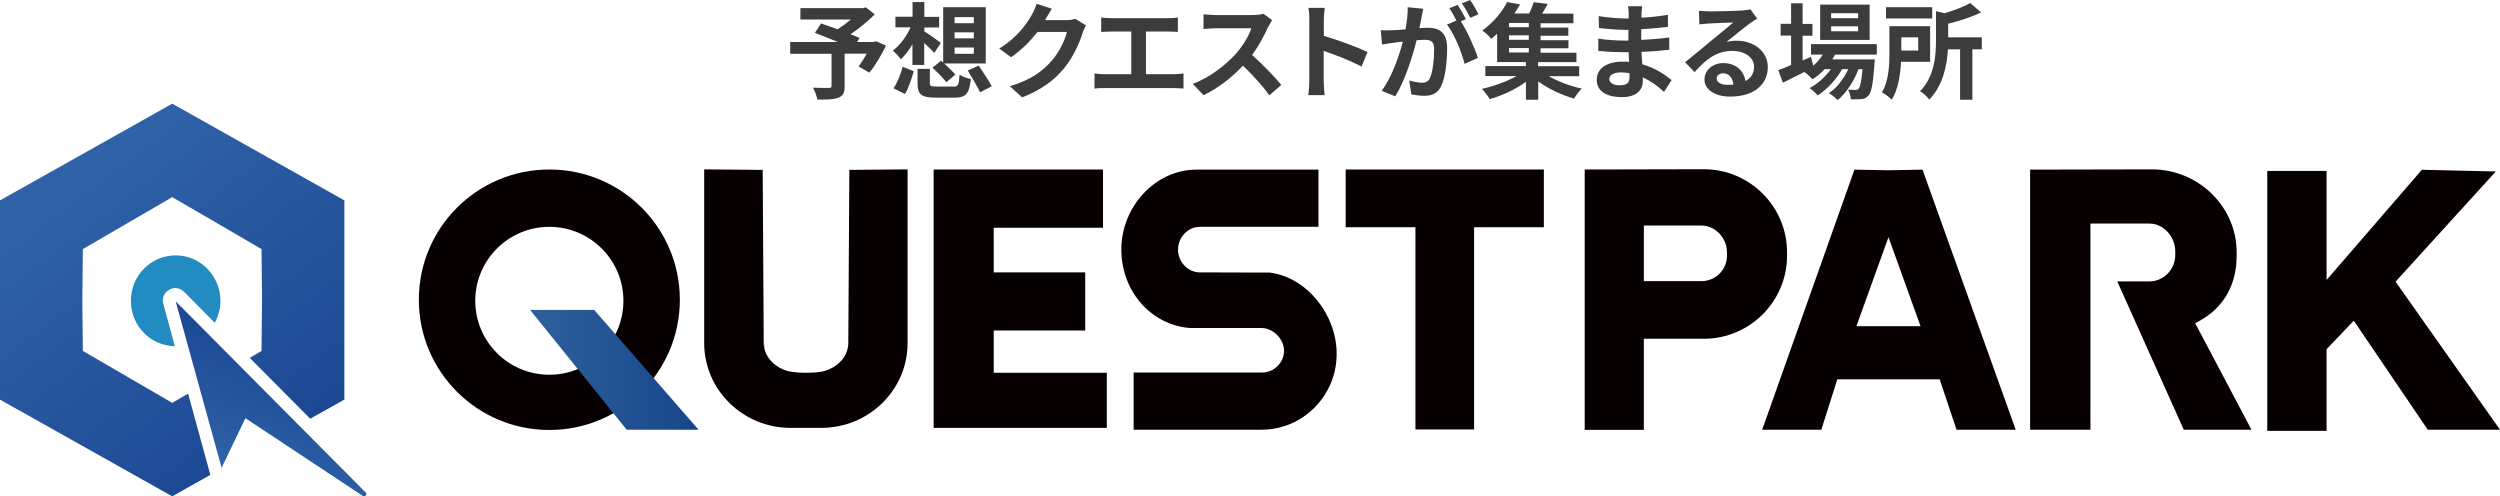
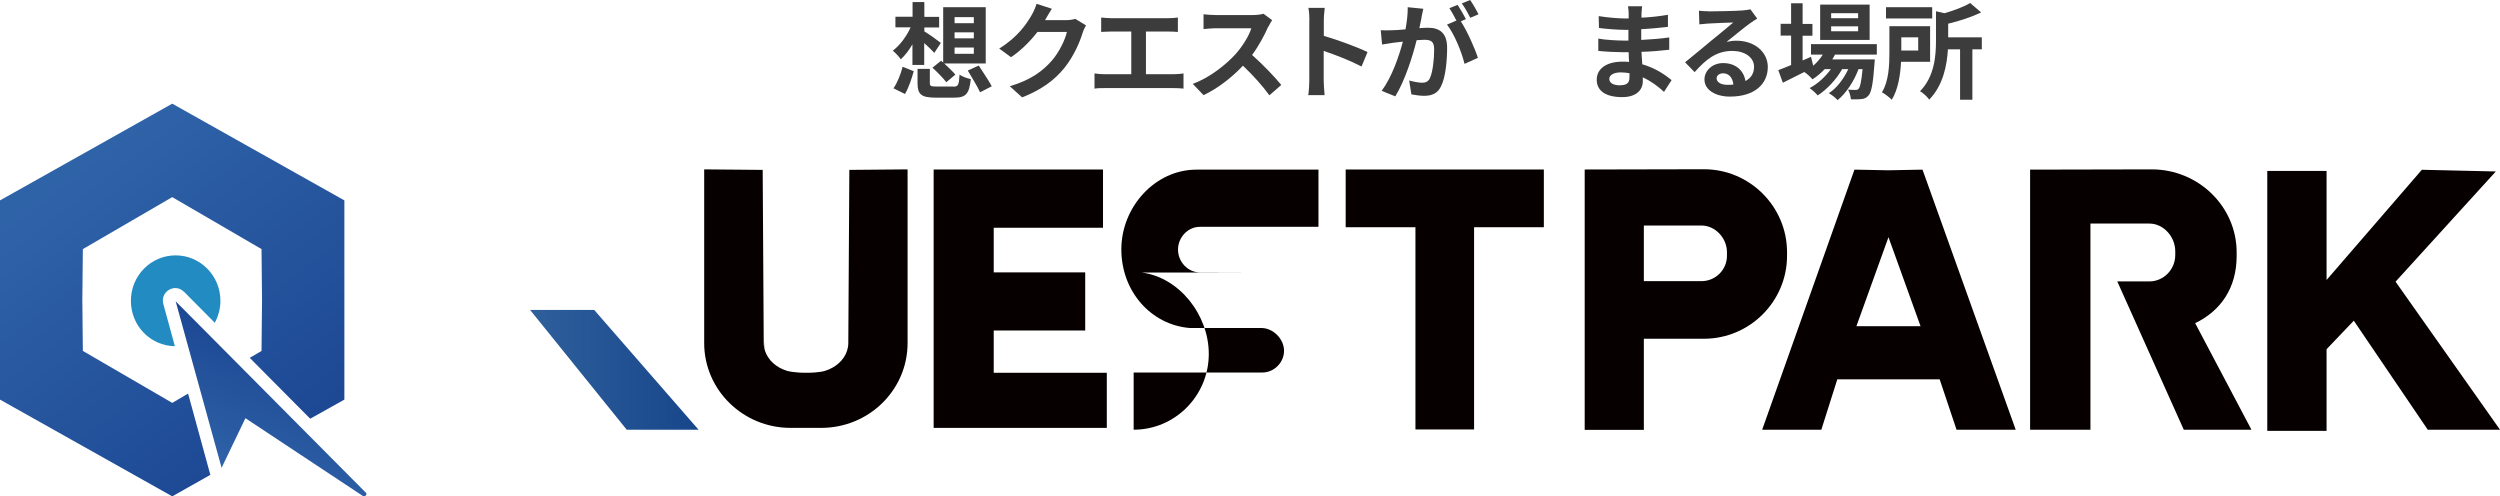
<svg xmlns="http://www.w3.org/2000/svg" xmlns:xlink="http://www.w3.org/1999/xlink" id="_レイヤー_2" data-name="レイヤー 2" viewBox="0 0 191 37.92">
  <defs>
    <style>
      .cls-1 {
        fill: #3c3c3c;
      }

      .cls-2 {
        fill: #060001;
      }

      .cls-3 {
        fill: #218bc2;
      }

      .cls-4 {
        isolation: isolate;
      }

      .cls-5 {
        fill: url(#_名称未設定グラデーション_3);
      }

      .cls-6 {
        fill: url(#_名称未設定グラデーション_2);
      }

      .cls-7 {
        fill: url(#_名称未設定グラデーション_2-2);
      }
    </style>
    <linearGradient id="_名称未設定グラデーション_2" data-name="名称未設定グラデーション 2" x1="-194.09" y1="426.31" x2="-193.58" y2="425.55" gradientTransform="translate(5112.94 12797.22) scale(26.31 -29.99)" gradientUnits="userSpaceOnUse">
      <stop offset="0" stop-color="#2f63a8" />
      <stop offset="1" stop-color="#1d4894" />
    </linearGradient>
    <linearGradient id="_名称未設定グラデーション_2-2" data-name="名称未設定グラデーション 2" x1="-187.79" y1="411.94" x2="-187.54" y2="412.6" gradientTransform="translate(2755.68 6174.27) scale(14.58 -14.9)" xlink:href="#_名称未設定グラデーション_2" />
    <linearGradient id="_名称未設定グラデーション_3" data-name="名称未設定グラデーション 3" x1="-186.31" y1="395.38" x2="-185.31" y2="395.38" gradientTransform="translate(2438.75 3646.5) scale(12.87 -9.15)" gradientUnits="userSpaceOnUse">
      <stop offset="0" stop-color="#2e5f9b" />
      <stop offset="1" stop-color="#16458a" />
    </linearGradient>
  </defs>
  <g id="_レイヤー_1-2" data-name="レイヤー 1">
    <g id="Symbols">
      <g id="Header">
        <g id="Group-2">
          <g id="logo">
            <g id="Group">
              <path id="Path" class="cls-3" d="M14.06,22.29l2.35,2.37c.27-.5.43-1.07.43-1.68,0-1.91-1.53-3.47-3.42-3.47s-3.42,1.55-3.42,3.47,1.5,3.44,3.36,3.47l-.88-3.22c-.26-.95.88-1.63,1.57-.94h0Z" />
              <polygon id="Path-2" data-name="Path" class="cls-6" points="13.16 30.78 6.33 26.81 6.29 22.92 6.33 19.03 13.16 15.06 19.98 19.03 20.02 22.92 19.98 26.81 19.08 27.34 23.7 31.99 26.31 30.53 26.31 30.42 26.31 15.42 26.31 15.31 13.16 7.92 0 15.31 0 15.42 0 30.42 0 30.53 13.16 37.92 16.07 36.28 14.37 30.07 13.16 30.78" />
              <path id="Path-3" data-name="Path" class="cls-7" d="M27.94,37.63l-14.52-14.61,3.51,12.72,1.82-3.79,8.97,5.94c.18.1.37-.13.22-.27h0Z" />
            </g>
            <g id="Group-3" data-name="Group">
-               <path id="Shape" class="cls-2" d="M41.97,12.95c-5.51,0-9.97,4.45-9.97,9.95s4.46,9.95,9.97,9.95,9.97-4.45,9.97-9.95-4.46-9.95-9.97-9.95h0ZM41.97,28.63c-3.13,0-5.66-2.53-5.66-5.65s2.54-5.65,5.66-5.65,5.66,2.53,5.66,5.65-2.54,5.65-5.66,5.65Z" />
              <polygon id="Path-4" data-name="Path" class="cls-5" points="53.37 32.83 45.72 24.05 45.72 24.05 45.4 23.68 40.5 23.68 47.88 32.83 53.37 32.83" />
              <polygon id="Path-5" data-name="Path" class="cls-2" points="58.45 26.56 58.35 26.02 58.35 26.02 58.44 26.56 58.45 26.56" />
              <polygon id="Path-6" data-name="Path" class="cls-2" points="58.45 26.56 58.35 26.02 58.35 26.02 58.44 26.56 58.45 26.56" />
              <path id="Path-7" data-name="Path" class="cls-2" d="M64.89,12.98l-.08,13.26h0c0,.19-.04.37-.09.54h0c-.22.72-.87,1.31-1.71,1.56,0,0-.41.14-1.4.14s-1.45-.14-1.46-.14c-.84-.25-1.48-.83-1.71-1.56h0c-.05-.17-.09-.35-.09-.54h0l-.08-13.26-4.47-.04v13.27c0,3.58,2.96,6.48,6.6,6.48h2.34c3.65,0,6.6-2.9,6.6-6.48v-13.27l-4.47.04Z" />
              <polygon id="Path-8" data-name="Path" class="cls-2" points="75.92 28.48 75.92 25.25 82.91 25.25 82.91 20.81 75.92 20.81 75.92 17.4 84.27 17.4 84.27 12.95 75.92 12.95 71.4 12.95 71.33 12.95 71.33 32.69 71.4 32.69 75.92 32.69 84.56 32.69 84.56 28.48 75.92 28.48" />
              <polygon id="Path-9" data-name="Path" class="cls-2" points="117.95 12.95 102.81 12.95 102.81 17.36 108.14 17.36 108.14 32.81 112.62 32.81 112.62 17.36 117.95 17.36 117.95 12.95" />
              <path id="Shape-2" data-name="Shape" class="cls-2" d="M149.48,32.83h4.52l-7.12-19.87-2.6.05-2.6-.05-7.05,19.87h4.52l1.22-3.85h7.82l1.29,3.85h0ZM141.83,24.92l2.45-6.8,2.45,6.8h-4.9,0Z" />
              <path id="Shape-3" data-name="Shape" class="cls-2" d="M130.17,12.93l-9.1.02v19.89h4.52v-6.96h4.59c3.5,0,6.35-2.85,6.35-6.34v-.27c0-3.49-2.85-6.34-6.35-6.34h0ZM131.94,19.54c0,1.07-.87,1.94-1.95,1.94h-4.4v-4.25h4.4c1.07,0,1.95.97,1.95,2.04v.27h0Z" />
              <path id="Path-10" data-name="Path" class="cls-2" d="M167.71,24.69c1.97-.95,3.17-2.7,3.17-5.14v-.27c0-3.49-2.91-6.34-6.49-6.34l-9.29.02v19.87h4.61v-15.75h4.5c1.09,0,1.98,1.01,1.98,2.12v.28c0,1.11-.89,2.02-1.98,2.02h-2.45l5.08,11.33h5.17s-4.3-8.14-4.3-8.14h0Z" />
              <polygon id="Path-11" data-name="Path" class="cls-2" points="191 32.83 183.02 21.52 190.68 13.1 185.03 12.97 177.75 21.39 177.75 13.06 173.22 13.06 173.22 32.92 177.75 32.92 177.75 26.68 179.83 24.5 185.48 32.83 191 32.83" />
-               <path id="Path-12" data-name="Path" class="cls-2" d="M96.99,20.82h-1.88s-3.45-.01-3.45-.01c-.9,0-1.66-.8-1.66-1.74s.76-1.74,1.66-1.74h9.07v-4.37h-9.32c-3.17,0-5.74,2.86-5.74,6.09s2.28,5.77,5.23,6.01h5.47c.9,0,1.73.84,1.73,1.74s-.76,1.66-1.66,1.66h-9.83v4.37h9.77c3.17,0,5.74-2.6,5.74-5.79,0-2.99-2.26-5.86-5.14-6.22h0Z" />
+               <path id="Path-12" data-name="Path" class="cls-2" d="M96.99,20.82h-1.88s-3.45-.01-3.45-.01c-.9,0-1.66-.8-1.66-1.74s.76-1.74,1.66-1.74h9.07v-4.37h-9.32c-3.17,0-5.74,2.86-5.74,6.09s2.28,5.77,5.23,6.01h5.47c.9,0,1.73.84,1.73,1.74s-.76,1.66-1.66,1.66h-9.83v4.37c3.17,0,5.74-2.6,5.74-5.79,0-2.99-2.26-5.86-5.14-6.22h0Z" />
            </g>
          </g>
          <g id="_予想クエストが集まる場所" data-name="予想クエストが集まる場所" class="cls-4">
            <g class="cls-4">
-               <path class="cls-1" d="M67.7,3.46c-.36.75-.83,1.55-1.28,2.09l-.82-.47c.19-.26.42-.62.62-.98h-1.69v2.49c0,.5-.11.74-.5.88-.37.14-.89.14-1.58.14-.05-.27-.2-.66-.34-.91.47.02,1.06.02,1.22.02.15,0,.2-.04.2-.16v-2.45h-3.16v-.9h3.64c-.59-.25-1.24-.5-1.75-.7l.47-.72c.36.13.81.28,1.26.45.34-.22.7-.48,1.02-.75h-3.86v-.87h4.78l.22-.06.68.54c-.51.51-1.18,1.06-1.85,1.52.26.1.5.19.69.28l-.19.31h1.26l.18-.06.78.34Z" />
              <path class="cls-1" d="M69.72,3.37c-.27.47-.58.87-.9,1.16-.14-.21-.42-.5-.61-.66.53-.39,1.05-1.09,1.36-1.78h-1.16v-.81h1.31V.16h.9v1.13h1.13v.81h-1.13v.3c.32.18,1.08.73,1.26.88l-.5.76c-.18-.2-.48-.49-.77-.75v1.67h-.9v-1.58ZM68.26,6.75c.29-.42.56-1.08.7-1.65l.85.34c-.16.57-.39,1.28-.67,1.74l-.87-.43ZM72.83,6.62c.38,0,.43-.11.48-.92.19.15.59.29.86.34-.12,1.14-.38,1.42-1.26,1.42h-1.44c-1.09,0-1.37-.26-1.37-1.1v-1.1h.94v1.08c0,.24.08.27.51.27h1.28ZM71.9,4.64l.16.14V.55h3.25v4.3h-3.17c.31.29.66.62.85.85l-.69.58c-.22-.29-.7-.78-1.06-1.11l.66-.53ZM72.93,1.77h1.47v-.46h-1.47v.46ZM72.93,2.93h1.47v-.46h-1.47v.46ZM72.93,4.11h1.47v-.48h-1.47v.48ZM74.77,5c.32.5.78,1.17,1,1.59l-.89.46c-.19-.42-.63-1.13-.94-1.66l.83-.38Z" />
              <path class="cls-1" d="M79.86,1.5s-.02.02-.02.04h1.61c.25,0,.51-.04.7-.1l.82.5c-.09.15-.2.38-.26.58-.22.71-.67,1.77-1.39,2.67-.76.93-1.73,1.66-3.23,2.25l-.94-.85c1.64-.49,2.53-1.18,3.22-1.97.54-.62,1.01-1.58,1.14-2.18h-2.25c-.54.7-1.23,1.4-2.02,1.93l-.9-.66c1.4-.86,2.1-1.89,2.49-2.58.12-.2.29-.57.36-.84l1.17.38c-.18.28-.39.64-.49.82Z" />
              <path class="cls-1" d="M84.89,1.39h4.35c.24,0,.52-.02.75-.05v1.1c-.24-.02-.52-.03-.75-.03h-1.69v3.26h2.12c.29,0,.54-.03.75-.06v1.16c-.23-.03-.57-.04-.75-.04h-5.27c-.24,0-.52,0-.78.04v-1.16c.25.04.54.06.78.06h2.03v-3.26h-1.54c-.22,0-.56.02-.76.03v-1.1c.21.02.54.05.76.05Z" />
              <path class="cls-1" d="M96.91,2c-.27.62-.72,1.48-1.25,2.2.79.69,1.76,1.71,2.23,2.29l-.91.79c-.52-.72-1.26-1.54-2.02-2.26-.85.9-1.91,1.73-3.01,2.25l-.82-.86c1.29-.48,2.53-1.46,3.28-2.29.53-.6,1.02-1.39,1.19-1.96h-2.71c-.34,0-.78.05-.94.06v-1.13c.22.03.7.06.94.06h2.82c.34,0,.66-.05.82-.1l.66.49c-.06.09-.21.34-.28.5Z" />
              <path class="cls-1" d="M100.04,1.56c0-.28-.02-.68-.08-.96h1.25c-.03.28-.07.63-.07.96v1.18c1.07.31,2.61.88,3.34,1.24l-.46,1.1c-.82-.43-2.02-.9-2.89-1.19v2.26c0,.23.04.79.07,1.12h-1.25c.05-.32.08-.8.08-1.12V1.56Z" />
              <path class="cls-1" d="M108.61,1.33c-.05.24-.11.54-.17.82.27-.02.5-.03.67-.03.85,0,1.45.38,1.45,1.53,0,.94-.11,2.24-.46,2.93-.26.56-.7.74-1.31.74-.3,0-.69-.06-.96-.11l-.17-1.06c.3.09.77.17.98.17.27,0,.47-.08.6-.34.22-.46.33-1.42.33-2.21,0-.64-.28-.73-.78-.73-.13,0-.33.02-.56.03-.3,1.22-.9,3.11-1.63,4.29l-1.04-.42c.78-1.05,1.33-2.66,1.62-3.76-.29.03-.54.06-.69.08-.23.04-.65.1-.9.14l-.1-1.09c.3.02.56,0,.86,0,.25,0,.62-.03,1.03-.07.11-.6.18-1.18.17-1.69l1.19.12c-.05.21-.1.46-.14.66ZM112,1.46l-.39.17c.48.74,1.08,2.08,1.3,2.79l-1.02.46c-.21-.89-.78-2.29-1.34-3l.72-.31c-.16-.3-.36-.69-.54-.94l.63-.26c.2.3.49.8.64,1.1ZM112.96,1.09l-.63.27c-.17-.33-.42-.8-.65-1.1l.64-.26c.21.3.5.81.64,1.09Z" />
-               <path class="cls-1" d="M118.29,5.8c.72.42,1.68.78,2.56.97-.2.18-.46.54-.59.76-.94-.26-1.95-.74-2.74-1.31v1.4h-.94v-1.37c-.79.58-1.82,1.06-2.76,1.32-.14-.23-.41-.58-.61-.78.91-.19,1.9-.56,2.65-.98h-2.38v-.76h3.1v-.31h-2.2v-2.16c-.14.14-.3.26-.46.39-.15-.22-.46-.5-.67-.64.89-.64,1.54-1.48,1.9-2.17l.98.18c-.13.23-.27.46-.43.69h1.13c.14-.29.27-.61.35-.86l1.07.13c-.14.26-.29.51-.43.74h2.39v.74h-2.51v.33h2.12v.62h-2.12v.34h2.13v.62h-2.13v.34h2.74v.72h-2.93v.31h3.14v.76h-2.37ZM116.8,1.75h-1.51v.33h1.51v-.33ZM116.8,2.7h-1.51v.34h1.51v-.34ZM115.29,4.01h1.51v-.34h-1.51v.34Z" />
              <path class="cls-1" d="M125.41,1.02c0,.08,0,.2,0,.33.66-.03,1.32-.1,2.02-.22v.92c-.54.06-1.26.14-2.04.18v.82c.81-.04,1.49-.1,2.14-.19v.94c-.73.08-1.35.14-2.12.16.02.3.03.63.06.95,1.01.29,1.77.82,2.24,1.21l-.58.9c-.43-.4-.98-.82-1.62-1.11,0,.11,0,.21,0,.3,0,.68-.52,1.21-1.57,1.21-1.28,0-1.95-.49-1.95-1.33s.74-1.38,1.97-1.38c.17,0,.34,0,.5.02-.02-.25-.02-.5-.03-.74h-.42c-.46,0-1.38-.04-1.9-.1v-.94c.51.1,1.5.15,1.92.15h.38c0-.26,0-.55,0-.82h-.29c-.5,0-1.43-.07-1.96-.14l-.02-.91c.58.1,1.49.18,1.98.18h.31v-.38c0-.15-.02-.4-.05-.55h1.08c-.02.16-.04.36-.05.57ZM123.79,6.51c.42,0,.7-.12.7-.58,0-.09,0-.2,0-.34-.22-.03-.43-.06-.66-.06-.57,0-.88.22-.88.5,0,.3.29.49.84.49Z" />
              <path class="cls-1" d="M130.53.87c.42,0,2.13-.03,2.59-.07.33-.03.51-.06.61-.09l.52.71c-.18.12-.38.23-.56.37-.43.3-1.27,1.01-1.78,1.41.26-.06.5-.09.76-.09,1.36,0,2.39.85,2.39,2.01,0,1.26-.96,2.26-2.89,2.26-1.11,0-1.95-.51-1.95-1.31,0-.65.58-1.25,1.43-1.25.99,0,1.59.61,1.7,1.37.44-.23.66-.6.66-1.09,0-.72-.72-1.21-1.66-1.21-1.22,0-2.02.65-2.88,1.62l-.73-.75c.57-.46,1.54-1.27,2.01-1.66.45-.37,1.28-1.04,1.67-1.38-.41,0-1.51.06-1.93.08-.22.02-.47.04-.66.06l-.03-1.04c.22.03.5.04.73.04ZM131.97,6.48c.17,0,.32,0,.46-.02-.05-.52-.34-.86-.78-.86-.3,0-.5.18-.5.38,0,.3.33.5.81.5Z" />
              <path class="cls-1" d="M140.2,4.16c-.06.13-.14.26-.22.38h3.25s0,.22-.02.33c-.11,1.56-.24,2.2-.46,2.43-.15.18-.33.25-.53.27-.18.02-.49.03-.81.02-.02-.22-.1-.54-.22-.74.26.02.46.02.57.02.11,0,.18-.02.24-.09.11-.12.21-.53.3-1.5h-.31c-.33.9-.95,1.86-1.6,2.37-.16-.18-.43-.4-.67-.53.61-.38,1.14-1.1,1.49-1.84h-.47c-.43.77-1.17,1.57-1.87,2.01-.15-.18-.4-.42-.62-.56.59-.3,1.21-.86,1.63-1.45h-.47c-.3.31-.61.58-.94.78-.12-.15-.42-.43-.62-.56-.58.29-1.15.58-1.64.82l-.35-.96c.27-.1.61-.24.98-.39v-2.25h-.8v-.9h.8V.25h.88v1.58h.75v.9h-.75v1.89l.64-.28.17.68c.29-.25.54-.54.73-.85h-.9v-.8h5.03v.8h-3.18ZM142.84,3.05h-3.78V.35h3.78v2.7ZM141.96,1.01h-2.06v.38h2.06v-.38ZM141.96,2.01h-2.06v.38h2.06v-.38Z" />
              <path class="cls-1" d="M145.24,4.72c-.05.98-.22,2.12-.71,2.9-.15-.16-.54-.46-.75-.57.53-.86.57-2.1.57-3.02v-2.03h3.11v2.72h-2.21ZM147.62,1.41h-3.53v-.86h3.53v.86ZM145.26,2.85v1.01h1.29v-1.01h-1.29ZM151.4,3.77h-.71v3.85h-.94v-3.85h-.93c-.07,1.22-.37,2.77-1.43,3.84-.13-.2-.48-.53-.7-.64,1.11-1.13,1.22-2.71,1.22-3.89V.86l.66.15c.74-.22,1.49-.5,1.95-.78l.84.72c-.73.35-1.65.65-2.52.86v1.04h2.57v.92Z" />
            </g>
          </g>
        </g>
      </g>
    </g>
  </g>
</svg>